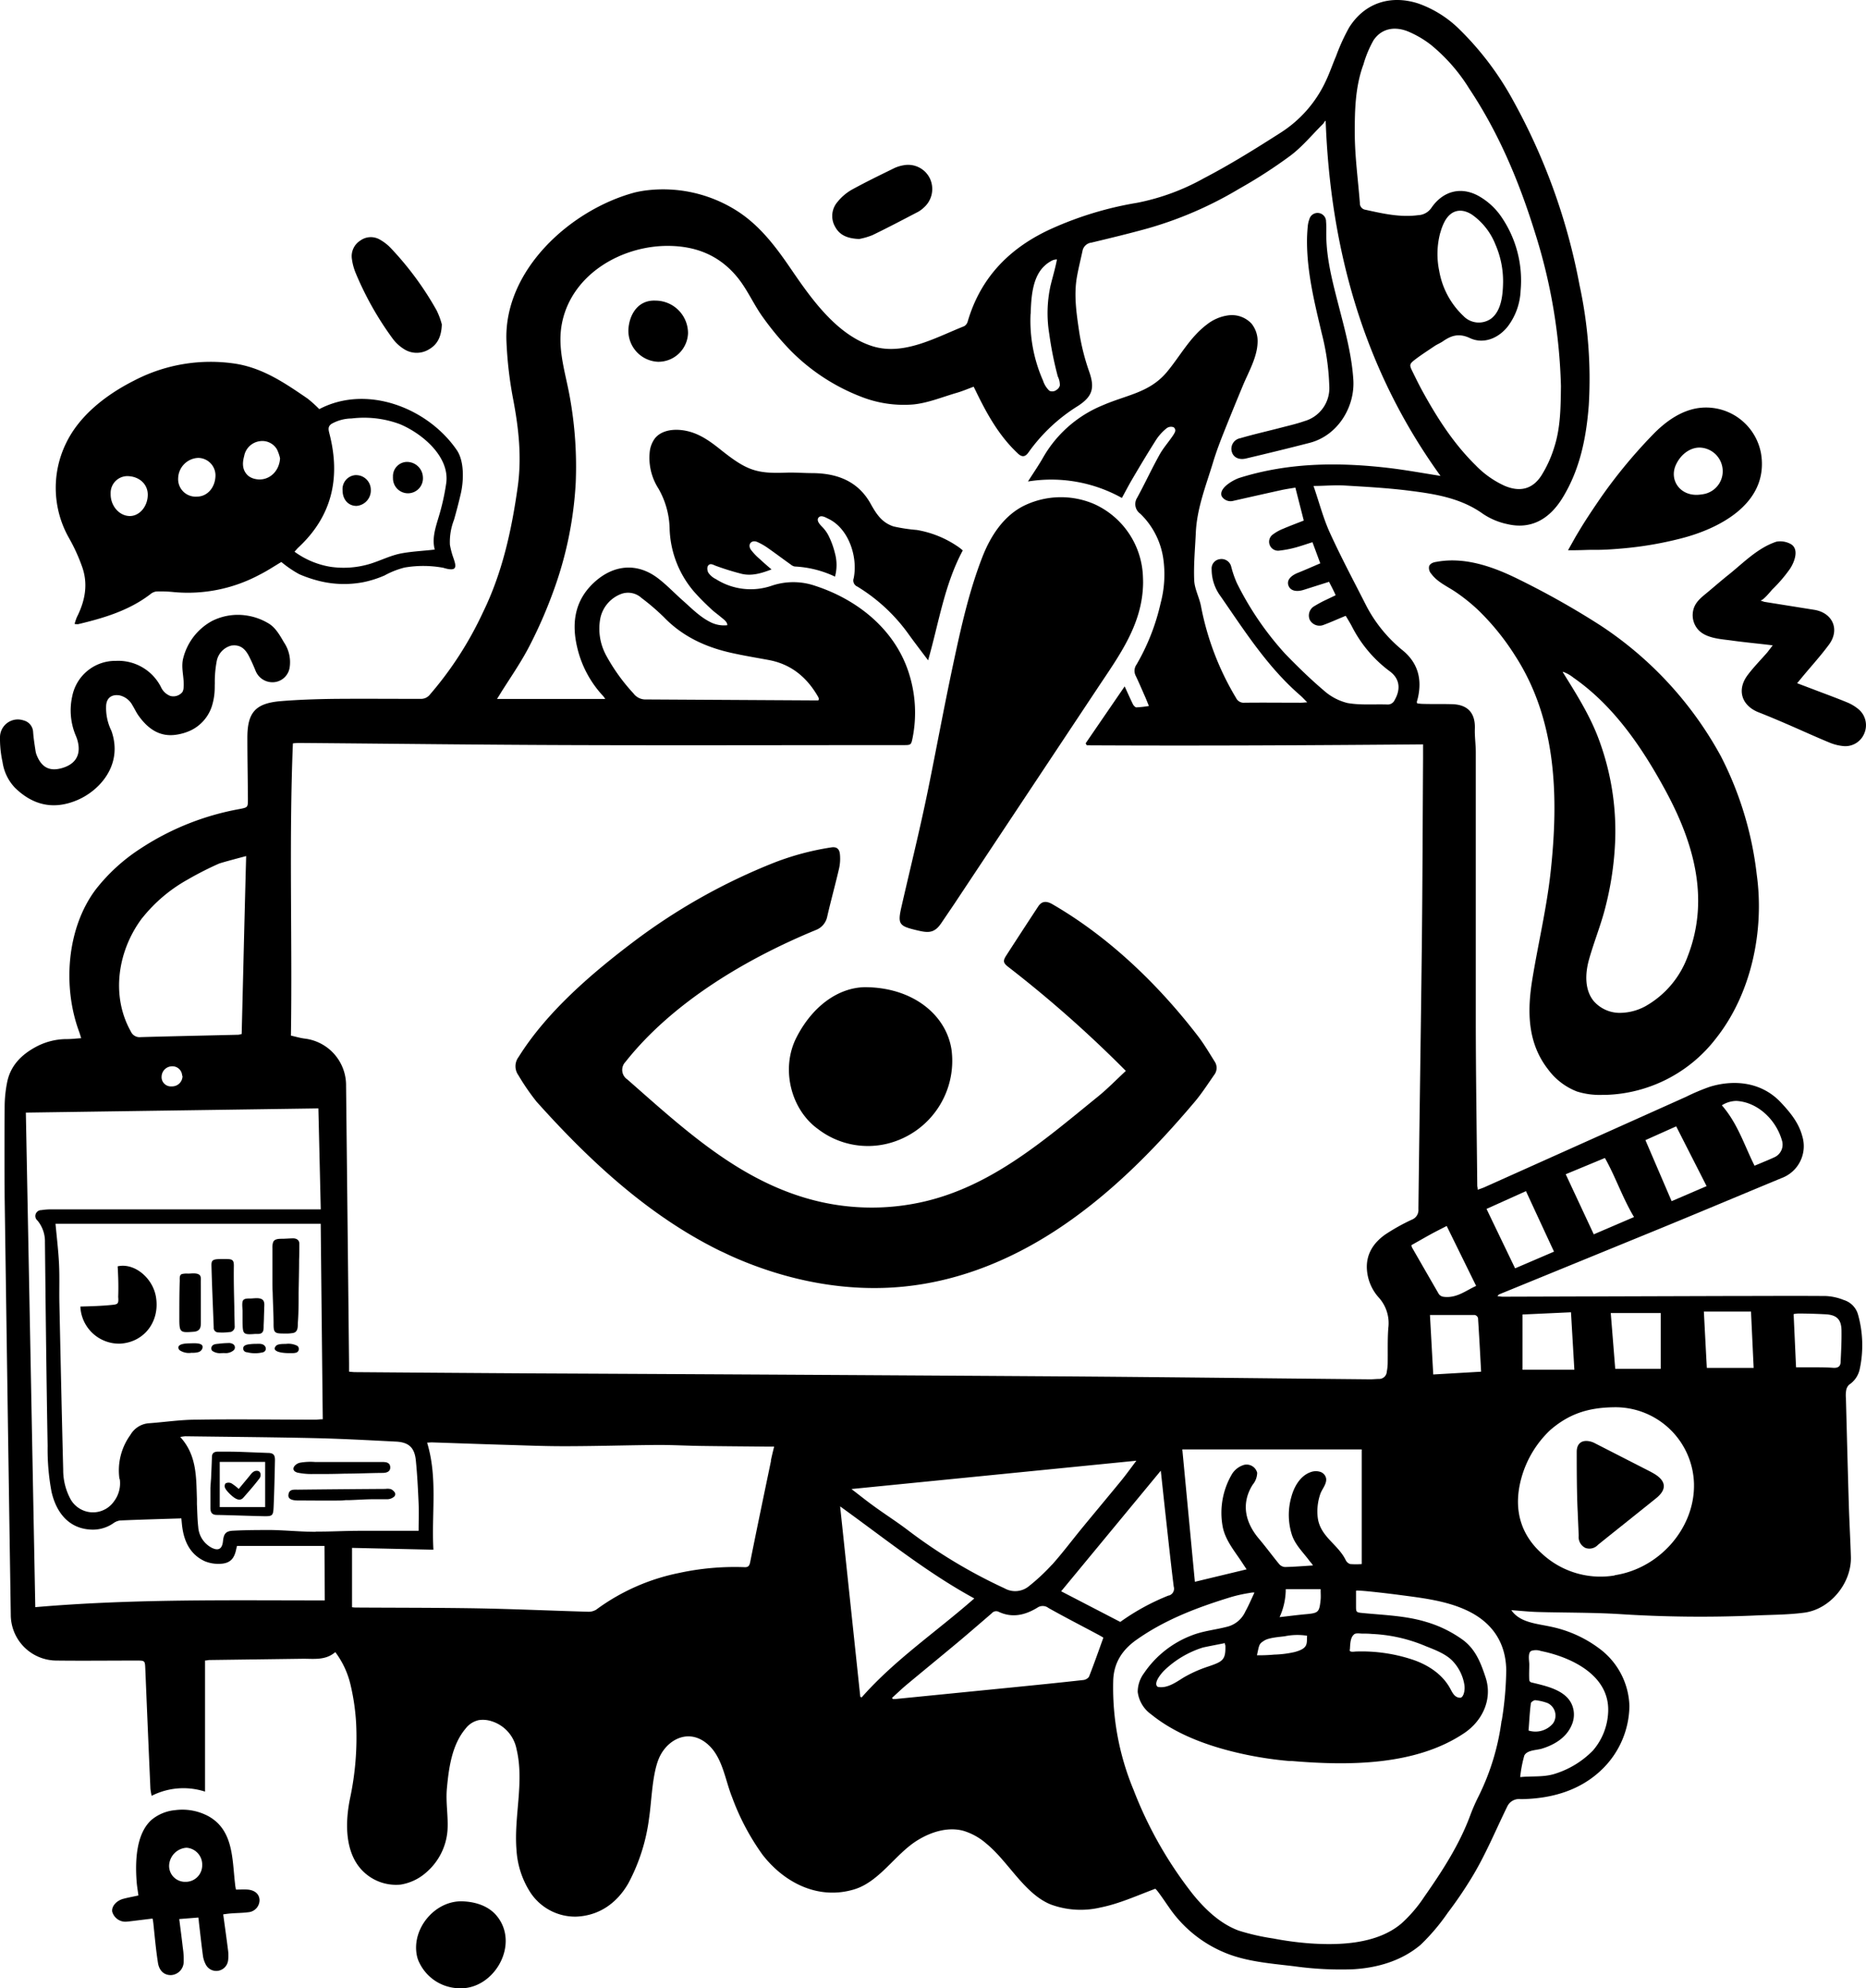
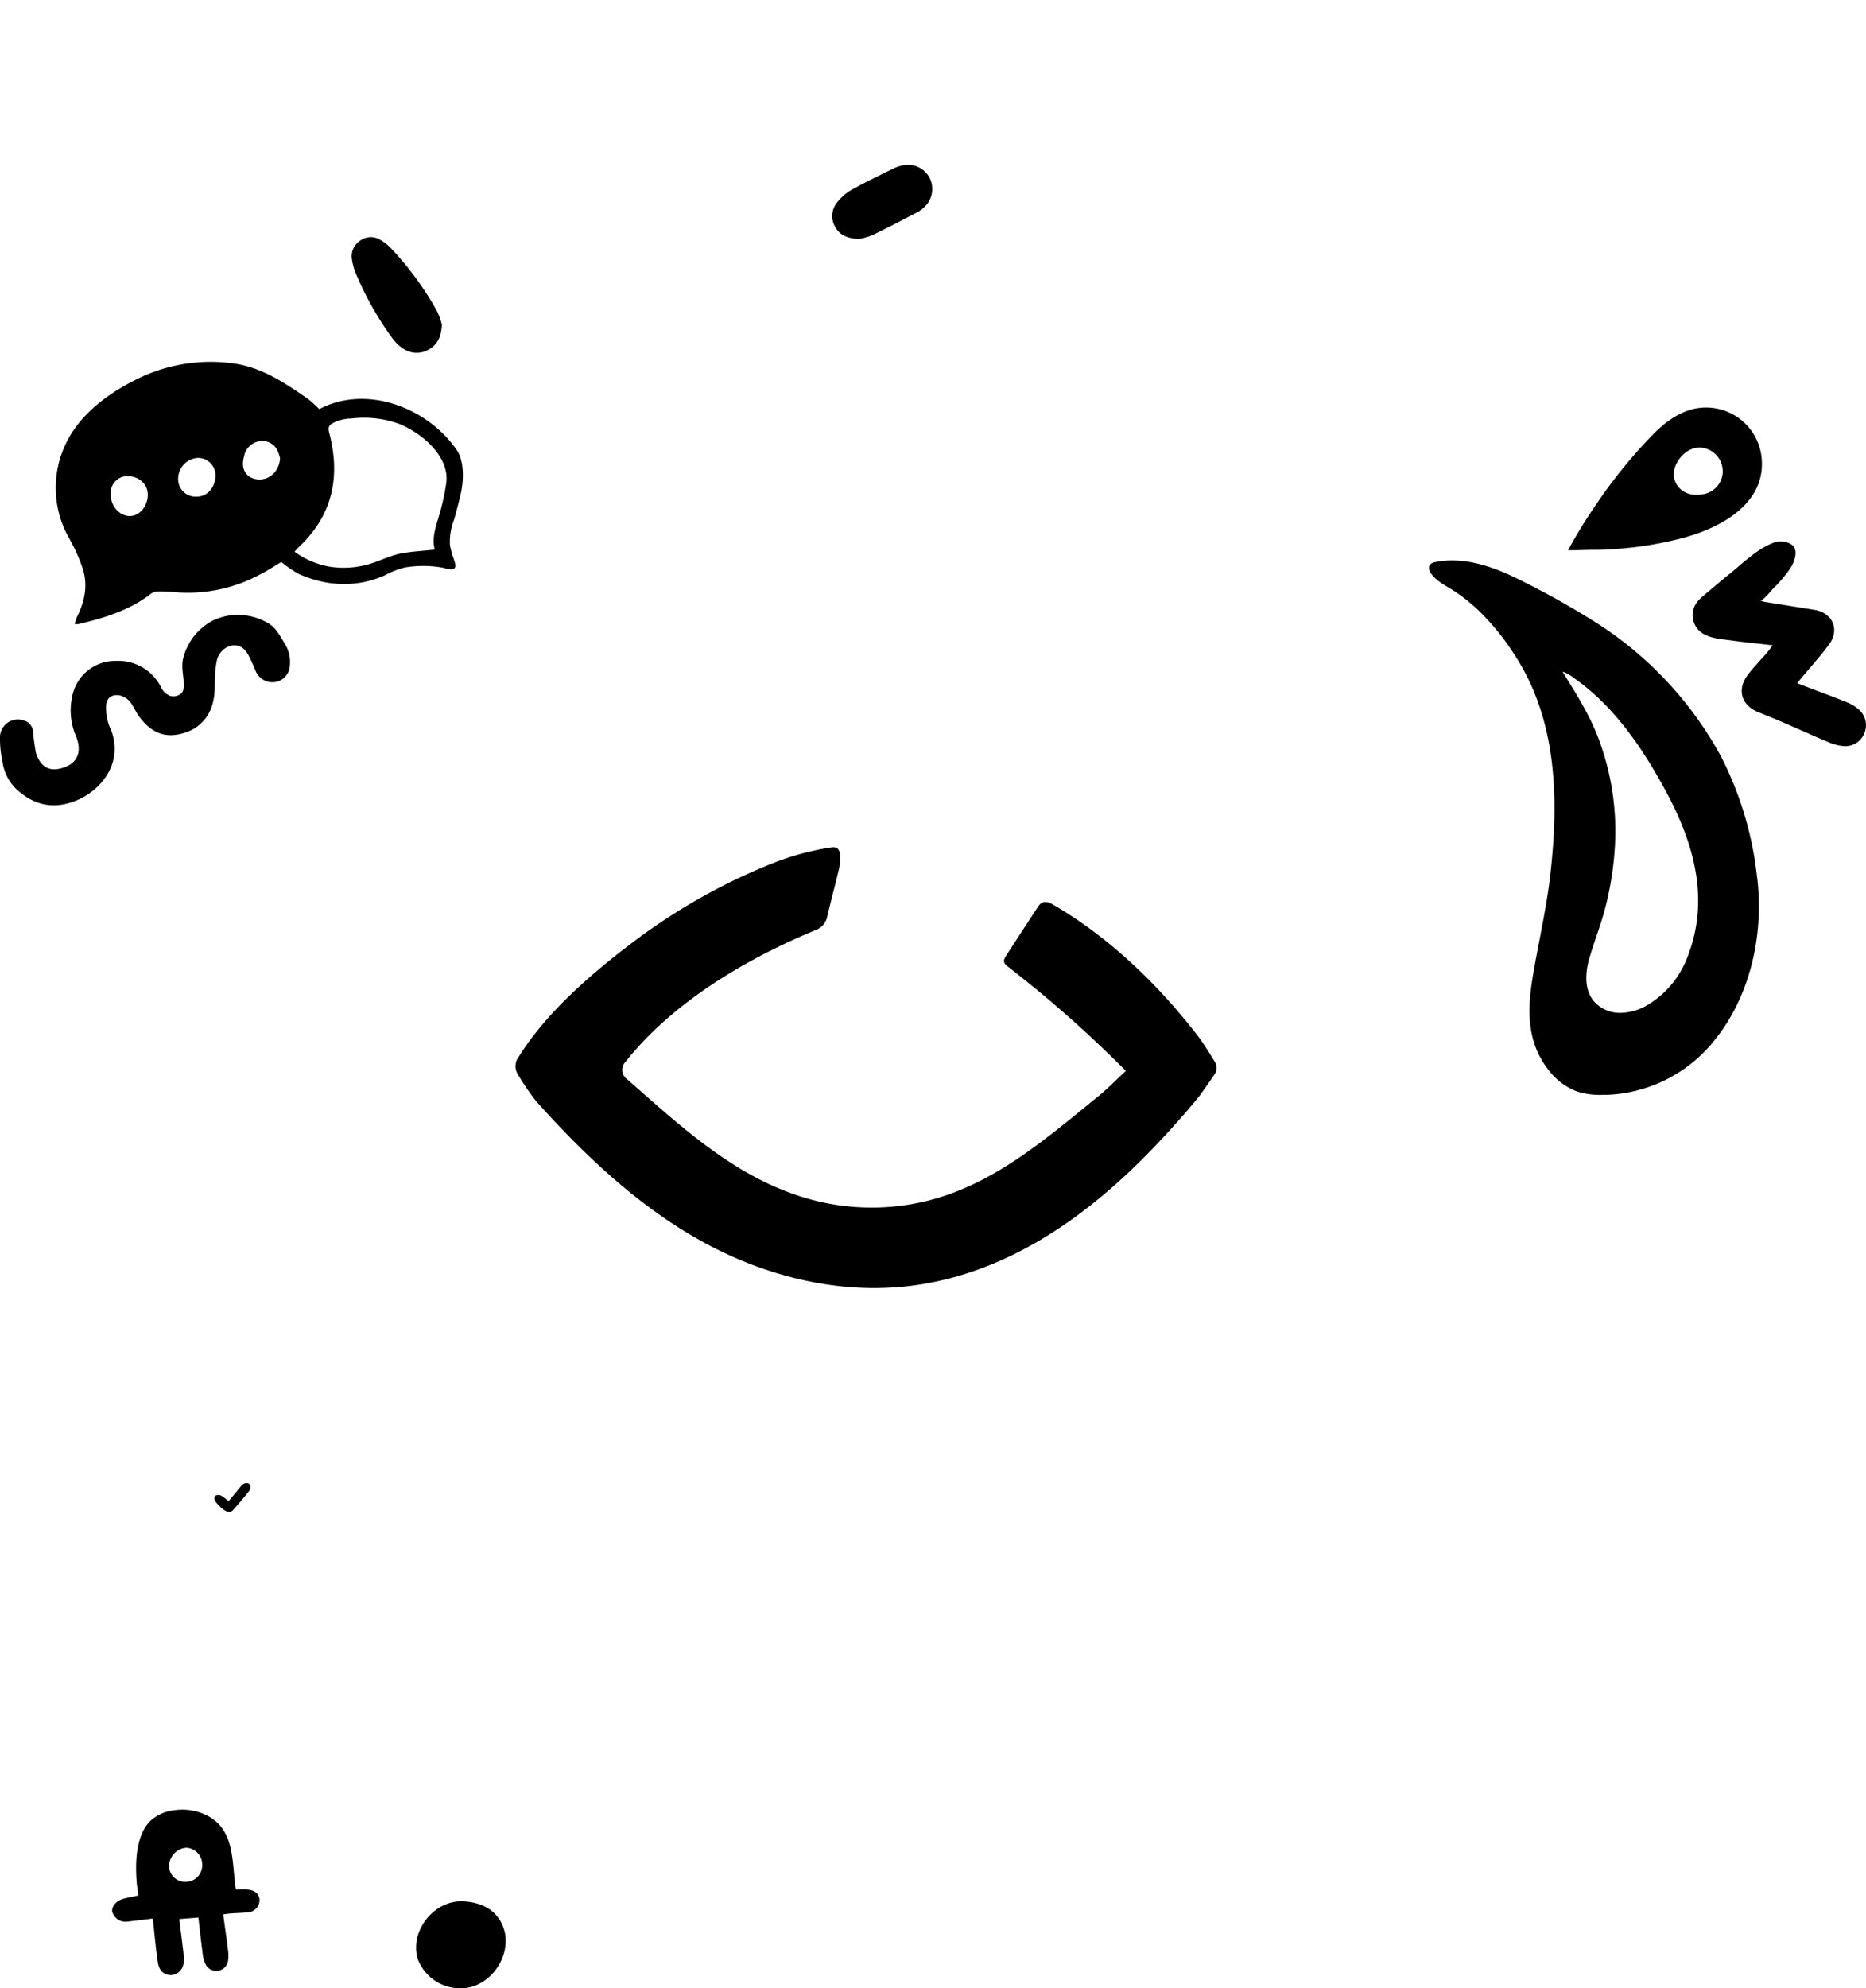
<svg xmlns="http://www.w3.org/2000/svg" data-name="Layer 1" viewBox="0 0 417.23 444.34">
-   <path d="M415.44 293.75a4.74 4.74 0 0 0-3.17-3.23 12.23 12.23 0 0 0-4-.89c-7.71-.06-15.43 0-23.15 0l-49.08.15c-.4 0-.81-.08-1.21-.12a1.06 1.06 0 0 1 .59-.49l33.61-13.74c9.8-4 19.56-8.12 29.35-12.17a7.6 7.6 0 0 0 4.62-9.29c-.8-3.07-2.73-5.38-4.8-7.59-4.3-4.59-10.42-5.17-15.84-3.53a46.23 46.23 0 0 0-5.39 2.27l-45.06 20.2c-.46.2-.94.35-1.5.56 0-.46-.1-.69-.1-.93-.12-12-.31-24-.33-36.05v-60.8c0-1.75-.27-3.51-.21-5.26.12-3.44-1.53-5.35-5-5.47-2.25-.07-4.5 0-6.74-.07a10 10 0 0 1-1.17-.12c0-.2-.08-.25-.07-.29.08-.33.18-.66.26-1 .92-4.11 0-7.67-3.28-10.44a31.71 31.71 0 0 1-8.16-9.86c-2.78-5.48-5.69-10.91-8.24-16.5-1.49-3.25-2.39-6.78-3.67-10.49 2.56 0 4.75-.24 6.93-.1 5 .3 10 .57 14.88 1.21 5.65.72 11.25 1.66 16.1 5.14a15.52 15.52 0 0 0 5.49 2.29c5.07 1.17 9.23-.93 12.27-5.87 3.89-6.33 5.31-13.39 5.87-20.65a99.09 99.09 0 0 0-2.07-26.94 137.19 137.19 0 0 0-14.72-41 67.51 67.51 0 0 0-12-16 24.87 24.87 0 0 0-9.33-5.9c-6.2-2-12-.13-15.45 5.35a44 44 0 0 0-2.91 6.36c-.8 1.87-1.45 3.81-2.33 5.65a27.28 27.28 0 0 1-10 11.46c-5.63 3.6-11.32 7.15-17.24 10.23a50.33 50.33 0 0 1-14.93 5.49 77.29 77.29 0 0 0-18.88 5.67c-9.34 4.16-16.05 10.78-19 20.84a1.73 1.73 0 0 1-.8 1.07c-6.31 2.5-13.45 6.61-20.39 4.5-8-2.45-13.72-10.54-18.23-17.14-3.58-5.25-7.35-10.3-12.93-13.6a30.77 30.77 0 0 0-19.12-4.16 23.52 23.52 0 0 0-3 .52c-14.32 3.84-29.31 17.34-28.67 33.24a88.11 88.11 0 0 0 1.52 13.06c1.23 6.48 1.92 12.88 1 19.48-1.37 9.73-3.44 19.21-7.8 28.1a78.84 78.84 0 0 1-11.8 18.28 2.53 2.53 0 0 1-2.11 1c-6.39 0-12.79-.05-19.19 0-4 .05-8 .18-12 .5-5.8.47-7.59 2.55-7.55 8.38 0 4.5.1 9 .12 13.48 0 1.88 0 1.89-1.82 2.25a59.53 59.53 0 0 0-22.34 8.94 40.69 40.69 0 0 0-9.83 9c-6.56 8.67-7.46 21.81-3.75 31.83.16.43.28.87.46 1.45-1.24.08-2.26.21-3.28.2a14.53 14.53 0 0 0-7 1.83c-3.15 1.72-5.56 4.18-6.28 7.85a28.52 28.52 0 0 0-.55 5.37q-.07 10.11 0 20.22.66 46.66 1.37 93.32a10.25 10.25 0 0 0 10.21 10.29c6 .07 11.91 0 17.87 0 1.93 0 1.92 0 2 1.85q.55 13.39 1.14 26.79a14.3 14.3 0 0 0 .28 1.59 15.66 15.66 0 0 1 11.93-.94v-29.3c.46 0 .74-.11 1-.11l21-.28c2.46 0 5 .37 7.13-1.49a19.57 19.57 0 0 1 3.43 7.4 49.25 49.25 0 0 1 1.23 8.54 65.29 65.29 0 0 1-1.37 16.79c-.87 4.28-1.13 9.41.87 13.42a10.51 10.51 0 0 0 10.45 5.81 11.34 11.34 0 0 0 5.8-2.79 13.73 13.73 0 0 0 4.67-9.21c.23-3.2-.43-6.35-.12-9.56.42-4.52 1.11-9.65 4.14-13.26a5.06 5.06 0 0 1 3-1.94 6.26 6.26 0 0 1 2.82.24 8.14 8.14 0 0 1 5.6 6.21c1.79 7.42-.63 15.11 0 22.61a19.64 19.64 0 0 0 3.2 9.61 12 12 0 0 0 10.12 5.25c5.15-.2 9.09-3 11.64-7.37a42 42 0 0 0 4.68-14.63c.57-3.8.68-9.55 2.12-13.17 1.78-4.47 7-7.27 11.37-3 3 2.94 3.56 7.74 5.08 11.5a53.48 53.48 0 0 0 6.78 12.81c4.91 6.34 12.53 10.19 20.54 7.76 5.69-1.73 9.24-8 14.19-11 3-1.84 6.71-3 10.14-2.1a13.9 13.9 0 0 1 5.24 2.92c4.88 4 8.45 11.14 14.3 13.54a19.32 19.32 0 0 0 11.11.71c4.27-.85 8.24-2.68 12.29-4.19.25-.09 2.68 3.58 3 4a28.16 28.16 0 0 0 12.84 10.38c4.79 1.93 10.17 2.32 15.25 2.93a75.4 75.4 0 0 0 13 .68c5.5-.29 11-1.86 15.28-5.49a46.3 46.3 0 0 0 6.08-7.18 91.35 91.35 0 0 0 5.16-7.55c3.21-5.2 5.46-10.75 8.14-16.21a2.91 2.91 0 0 1 3-1.6c6.83-.07 13.47-1.92 18.43-6.91a20.08 20.08 0 0 0 5.86-13.91 16.57 16.57 0 0 0-6.76-12.86 27.31 27.31 0 0 0-10.92-4.88c-3-.66-6.83-.88-8.72-3.67 2.14.15 4 .36 5.93.41 6 .17 12 .1 18 .45a281 281 0 0 0 30.16.35c3.8-.19 7.64-.15 11.4-.65 5.87-.78 10.62-6.66 10.43-12.52-.12-3.85-.34-7.71-.46-11.56-.24-8-.44-15.9-.65-23.86a6.85 6.85 0 0 1 .06-1.75 2.19 2.19 0 0 1 .69-1.28 5.54 5.54 0 0 0 2.33-3.43 25.31 25.31 0 0 0-.38-12.24zm-27.15-47.72c4.8.29 8.83 4.28 10.12 8.75a3.1 3.1 0 0 1-1.76 3.88c-1 .47-2 .87-3 1.29l-1.34.56c-2.29-4.55-3.73-9.39-7.31-13.5a6.18 6.18 0 0 1 3.29-.98zm-13.5 5.68l6.8 13.36-7.82 3.36-5.86-13.64zm-15.94 7.07c2.37 4.17 3.9 8.84 6.51 13.2l-9 3.86c-2.1-4.5-4.17-8.92-6.27-13.43zm-17.65 7.41c2.08 4.49 4.12 8.9 6.27 13.52l-8.7 3.73c-2.13-4.42-4.22-8.76-6.39-13.28zm-10.72 28.35c.26 3.93.47 7.86.69 12l-10.7.62c-.25-4.42-.48-8.67-.74-13.3h10a1 1 0 0 1 .75.68zm-7-20.56c2.19 4.47 4.34 8.83 6.58 13.39-2.26 1-4.39 2.84-7.34 2.42a1.54 1.54 0 0 1-1-.6c-2-3.45-4-6.93-6-10.41a1.63 1.63 0 0 1-.12-.53c1.47-.82 2.94-1.67 4.43-2.49 1.14-.62 2.32-1.2 3.43-1.78zm-18.67-259.4a24.78 24.78 0 0 1 2.32-5.61c1.8-2.64 4.72-3.14 7.7-1.94a22.53 22.53 0 0 1 5.13 3 39.33 39.33 0 0 1 8.55 9.77c6.61 9.92 11.16 20.78 14.68 32.11a123.58 123.58 0 0 1 5.83 34.38c-.06 4.7-.08 9.27-1.49 13.64a26.57 26.57 0 0 1-2.89 6.35c-2 3.08-4.82 3.72-8.2 2.29a21.17 21.17 0 0 1-6.53-4.63c-4.93-4.85-8.6-10.6-11.9-16.61-.78-1.42-1.48-2.87-2.19-4.31s-.73-1.66.6-2.68 2.87-2 4.34-3c.6-.4 1.3-.67 1.9-1.09 1.87-1.29 3.58-1.83 6-.7 3 1.41 6.33.11 8.46-2.58a14.23 14.23 0 0 0 2.88-8 25.12 25.12 0 0 0-4.49-16.78 15.12 15.12 0 0 0-4.45-4.13c-4.06-2.51-8.31-1.54-11 2.38a3.77 3.77 0 0 1-3 1.65c-4 .53-7.87-.36-11.73-1.21a1.45 1.45 0 0 1-1.27-1.51c-.4-5.21-1.13-10.42-1.14-15.63s.12-10.26 1.87-15.16zm17.25 37.41a11.81 11.81 0 0 1 1-2.57c1.39-2.49 3.65-3 6.06-1.46a14.83 14.83 0 0 1 5.26 6.7 20.51 20.51 0 0 1 1.7 8.53c-.05 2.65-.36 6.23-2.65 8a4.77 4.77 0 0 1-6.25-.61 18.07 18.07 0 0 1-5.37-10 18.48 18.48 0 0 1 .23-8.59zm-91.61 18.16c.12-3.53.33-8.14 3.07-10.71a6.88 6.88 0 0 1 1.45-1.07 2.53 2.53 0 0 1 1.36-.39c-.37 2-.95 3.87-1.42 5.79a28.67 28.67 0 0 0-.29 10.92 77.71 77.71 0 0 0 1.9 9.44 4.35 4.35 0 0 1 .46 2 1.63 1.63 0 0 1-.74 1 1.56 1.56 0 0 1-1.35.29 1.08 1.08 0 0 1-.29-.13 5.34 5.34 0 0 1-1.38-2.23 33.08 33.08 0 0 1-2.79-14.91zm-198.64 135a34.19 34.19 0 0 1 10.1-8.56 73.1 73.1 0 0 1 7-3.57c.49-.23 6.13-1.71 6.13-1.71-.37 13.59-.66 26.28-1 39.76a4.08 4.08 0 0 1-.77.17c-7.28.18-14.55.32-21.82.53a2.13 2.13 0 0 1-2.19-1.25c-4.55-8.07-2.9-18.2 2.57-25.42zm9 35.29a2.32 2.32 0 0 1-2.3 2.34h-.13a2.09 2.09 0 0 1-2.25-1.91 1.48 1.48 0 0 1 0-.21 2.37 2.37 0 0 1 2.37-2.37 2.18 2.18 0 0 1 2.23 2.1zm31.81 117.21c-21.42 0-42.94-.37-64.73 1.51q-1.05-55.5-2.11-110.52l65.41-.94c.18 7.55.35 14.95.53 22.57h-60a13.61 13.61 0 0 0-2.47.16 1.33 1.33 0 0 0-1.35 1.33 1.32 1.32 0 0 0 .48 1 7.31 7.31 0 0 1 1.67 4.85c.16 15.19.33 30.37.6 45.56a51.14 51.14 0 0 0 .86 10.15c1.07 4.76 3.91 8.24 8.74 8.5a8.06 8.06 0 0 0 5-1.35 3.51 3.51 0 0 1 1.57-.68c4.52-.2 9.05-.32 13.73-.47.09.88.13 1.45.21 2 .46 3.33 1.87 6.11 5 7.56a8 8 0 0 0 3.81.57c2-.18 2.84-1.26 3.24-3.22.06-.29.14-.57.18-.75h19.56zm-45.84-27.11a6.68 6.68 0 0 1-1.31 5 5.72 5.72 0 0 1-8 1.37 5.64 5.64 0 0 1-1.76-2 13.63 13.63 0 0 1-1.58-6.47c-.32-12.39-.58-24.78-.85-37.17-.06-2.93.06-5.87-.08-8.79s-.51-6-.79-9h59.3c.15 14.73.3 29.16.46 43.69-.68 0-1.2.09-1.72.09-8.84 0-17.67-.14-26.51 0-3.59 0-7.18.56-10.78.81a5.22 5.22 0 0 0-4 2.59 13.51 13.51 0 0 0-2.45 9.83zm43.84 11.78c-3.31 0-6.62-.34-9.93-.4-2.83 0-5.65 0-8.48.15-1.68.06-2.18.63-2.35 2.34s-1 2.28-2.61 1.43a5.68 5.68 0 0 1-2.93-4.63c-.19-1.69-.21-3.4-.29-5.11v-1.17c-.17-4.82 0-9.73-3.73-13.8a8.93 8.93 0 0 1 1.14-.16c9.71.13 19.42.2 29.13.42 6 .14 12 .47 17.94.77 2.88.14 4.18 1.32 4.47 4.21.32 3.2.48 6.41.62 9.63.09 2.07 0 4.15 0 6.1H80.39c-3.28 0-6.54.2-9.81.17zm101.76-15.79c-1.56 7.5-3.13 15-4.63 22.5-.18.89-.41 1.26-1.39 1.19a58.69 58.69 0 0 0-14.54 1.3 46.75 46.75 0 0 0-18.53 8.21 3.3 3.3 0 0 1-1.89.45c-8.1-.23-16.2-.6-24.3-.75-9.22-.16-18.45-.13-27.67-.19a5.85 5.85 0 0 1-.72-.07v-13.26l18.2.41c-.46-8.13 1-16-1.41-23.93.37 0 .77-.06 1.17-.05 5.42.18 10.84.38 16.25.54 4.44.13 8.88.32 13.31.31 7 0 14-.23 21.07-.28 3.12 0 6.24.17 9.35.22 4.89.07 9.77.1 14.65.15h1.8c-.3 1.16-.53 2.13-.73 3.11zm-54.47-19.62q-19.28-.12-38.53-.27c-.38 0-.76-.06-1.33-.1v-1.78q-.33-31.05-.67-62.12a10.5 10.5 0 0 0-9.33-10.55c-1-.14-1.9-.41-3-.66.33-21.77-.45-43.52.44-65.3.41-.05.83-.09 1.24-.1 20.56.16 41.11.42 61.67.48 24.52.08 49 0 73.55 0 1.81 0 1.78 0 2.15-1.86a28.9 28.9 0 0 0-.7-13.64c-2.93-10-11.36-16.88-21-20.05a15.1 15.1 0 0 0-9.78-.09 14.47 14.47 0 0 1-12.54-1.45 4.37 4.37 0 0 1-1.72-1.47c-.23-.48-.36-1.35.14-1.72s1.09.06 1.54.21a58.88 58.88 0 0 0 5.84 1.81c2.2.5 4.32-.11 6.63-1-1-.84-1.8-1.54-2.6-2.29a13.19 13.19 0 0 1-2-2.09c-.82-1.18.09-2.29 1.37-1.77a13.81 13.81 0 0 1 2.53 1.45c1.68 1.18 3.31 2.41 5 3.61a2 2 0 0 0 .89.44 23.62 23.62 0 0 1 9 2.26 9.93 9.93 0 0 0 0-5.19 18.82 18.82 0 0 0-1.49-4.06 7.92 7.92 0 0 0-1.3-1.79c-.48-.49-1.56-1.54-.8-2.24.57-.52 1.54.08 2.1.35 4.59 2.18 6.64 8.59 5.67 13.3a1.47 1.47 0 0 0 .83 1.86 39.08 39.08 0 0 1 11.58 10.82c1.31 1.81 2.67 3.58 4.23 5.65 2.42-8.44 3.64-16.89 7.75-24.55a9.71 9.71 0 0 0-1.3-1 23 23 0 0 0-9-3.58 37.36 37.36 0 0 1-5.16-.78c-2.54-.83-3.76-2.6-5.1-5-2.8-5.09-7.46-6.87-13-6.92-2 0-4-.18-6-.1-6.59.25-8.8-.55-14.41-5-2.71-2.17-5.38-4.14-9-4.52-2.13-.23-4.52.18-5.86 1.85a6.18 6.18 0 0 0-1.14 2.82 12.72 12.72 0 0 0 1.93 8.41 18.82 18.82 0 0 1 2.49 8.78 22.64 22.64 0 0 0 5.55 14.35c1.19 1.35 2.48 2.6 3.79 3.83.63.59 1.35 1.09 2 1.64s1.6 1.15 1.56 1.93a6.65 6.65 0 0 1-3.87-.74c-2.4-1.21-4.34-3.26-6.33-5-1.74-1.56-3.37-3.27-5.22-4.69-4.72-3.65-10.07-3.13-14.43.94s-5 9.2-3.66 14.66a23.81 23.81 0 0 0 5.8 10.71 6.42 6.42 0 0 1 .42.6h-24.2c.37-.59.64-1 .9-1.45 2.22-3.53 4.54-6.83 6.44-10.55a102.7 102.7 0 0 0 5.1-11.63 83.53 83.53 0 0 0 5.16-24.69 87.25 87.25 0 0 0-1.25-18.75c-1-5.88-3.08-11.39-1.72-17.4 2.4-10.57 13.23-16.76 23.48-16.78 6.32 0 11.58 2.08 15.62 7 2.31 2.83 3.71 6.23 5.84 9.11a63.9 63.9 0 0 0 6.12 7.33 44.86 44.86 0 0 0 15.83 10.31 26 26 0 0 0 11.5 1.69c3.29-.31 6.5-1.65 9.73-2.59 1.26-.36 2.47-.88 3.83-1.38.21.43.4.8.58 1.18 2.43 5 5.1 9.77 9.18 13.63 1 1 1.75.94 2.51-.15a38.29 38.29 0 0 1 11-10.33c3.33-2.15 3.85-4.05 2.54-7.75a49.48 49.48 0 0 1-2.27-9.2c-.59-4-1.16-8-.44-12 .34-1.91.82-3.8 1.23-5.71a2.29 2.29 0 0 1 2-1.87c4.17-1 8.34-2 12.49-3.15a85.11 85.11 0 0 0 20.5-8.86 110.68 110.68 0 0 0 11.43-7.37c2.69-2 4.91-4.72 7.33-7.12.23-.23.35-.57.62-.76 1.07 29.09 8.69 55.88 25.68 79.39-3.81-.59-7.87-1.35-12-1.82-11.1-1.26-22.13-1.13-32.91 2.25-1.31.41-4.79 2.3-4 4.14a2.33 2.33 0 0 0 2.61 1q5.42-1.23 10.85-2.43c1-.21 2-.35 3-.52.64 2.52 1.25 4.9 1.88 7.36-1.57.62-3.12 1.19-4.63 1.84a10 10 0 0 0-2.28 1.27 2 2 0 0 0 1.5 3.6 23.7 23.7 0 0 0 3.44-.65c1.27-.34 2.51-.78 3.91-1.22.57 1.53 1.14 3.06 1.75 4.72-1.71.73-3.35 1.46-5 2.12s-2.52 1.66-2.13 2.81 1.68 1.54 3.41 1l5.68-1.8c.51 1 1 1.92 1.48 3l-2.09 1a25.55 25.55 0 0 0-2.58 1.38 2.42 2.42 0 0 0-1.11 3.14 2.47 2.47 0 0 0 3.16 1.08c1.6-.59 3.15-1.31 4.87-2 .46.77.94 1.55 1.37 2.35a28.62 28.62 0 0 0 8.41 10c2.29 1.64 2.58 4 1.16 6.47a1.68 1.68 0 0 1-1.63 1c-3-.1-6 .18-8.91-.33a12.35 12.35 0 0 1-5.33-2.83c-3-2.54-5.84-5.32-8.59-8.15a68.89 68.89 0 0 1-10.81-15.81 22.79 22.79 0 0 1-1.28-3.7 2.23 2.23 0 0 0-2.55-1.66 2.1 2.1 0 0 0-1.82 2.29 10.06 10.06 0 0 0 2 6c5.39 7.78 10.49 15.8 17.74 22.09.5.43.94.92 1.63 1.61-.77.05-1.19.1-1.6.09-4.15 0-8.31-.05-12.46 0a1.89 1.89 0 0 1-1.85-1.06 62.48 62.48 0 0 1-7.85-20.55c-.38-1.94-1.43-3.82-1.51-5.75-.15-3.54.2-7.1.36-10.66.25-5.44 2.26-10.46 3.82-15.59.74-2.47 1.67-4.89 2.63-7.29q2-5 4.06-9.94c1.24-3 3.21-6.34 3.3-9.66a6.23 6.23 0 0 0-1.35-4.21 6 6 0 0 0-5-1.88 9.8 9.8 0 0 0-5 2.08c-3.81 2.86-6 7.12-9 10.69-3.9 4.58-8.89 5-14.32 7.37a27.2 27.2 0 0 0-13.22 11.54c-1 1.77-2.17 3.46-3.45 5.47a32.46 32.46 0 0 1 21 3.68c.81-1.47 1.54-2.89 2.35-4.26 1.76-3 3.53-5.95 5.39-8.87a11.1 11.1 0 0 1 2.28-2.46 1.64 1.64 0 0 1 1.57-.2c.68.62.2 1.2 0 1.58-1 1.56-2.29 2.95-3.18 4.56-1.75 3.15-3.27 6.43-5 9.61a2.62 2.62 0 0 0 .7 3.56 17.41 17.41 0 0 1 5.14 10 25 25 0 0 1-.59 10 48.29 48.29 0 0 1-5.38 13.7 2.42 2.42 0 0 0-.22 2.46c.78 1.62 1.48 3.28 2.21 4.93.24.56.46 1.12.77 1.88a23.57 23.57 0 0 1-2.79.31c-.26 0-.63-.39-.78-.69-.62-1.27-1.19-2.56-1.85-4l-8.73 12.73.26.44c25 .13 49.91 0 75.19-.21v3.19c-.09 14.07-.12 28.13-.28 42.2-.22 19.48-.54 39-.76 58.45a2.3 2.3 0 0 1-1.44 2.36 44.59 44.59 0 0 0-6 3.35c-2.63 1.87-4.31 4.42-4.07 7.83a10.39 10.39 0 0 0 2.64 6.23 8.54 8.54 0 0 1 2.14 6.83c-.2 2.67-.09 5.37-.14 8a11.31 11.31 0 0 1-.2 1.74 1.72 1.72 0 0 1-1.75 1.63c-.68 0-1.36.09-2 .08-23.54-.22-47.08-.51-70.62-.67q-58.91-.38-117.8-.66zm17.45-160.78a12.43 12.43 0 0 1-1.1-8.11 7.45 7.45 0 0 1 4.51-5.24 4.45 4.45 0 0 1 4.67.85 49.83 49.83 0 0 1 5 4.29c4.2 4.35 9.41 6.73 15.18 8 2.76.62 5.56 1.07 8.34 1.59 5 .95 8.51 3.9 11 8.27a1.51 1.51 0 0 1 .13.41 1 1 0 0 1-.11.33h-1.47l-37-.21a3.33 3.33 0 0 1-2.86-1.34 42 42 0 0 1-6.3-8.84zm166.55 203.4a1.67 1.67 0 0 1-1-.86c-1.75-3.6-5.67-5.22-6.26-9.45a11.94 11.94 0 0 1 .56-5.34c.38-1.11 1.5-2.28 1.3-3.51a1.92 1.92 0 0 0-1.29-1.44 3.25 3.25 0 0 0-2 0c-2.36.73-3.81 3.14-4.46 5.52a14.63 14.63 0 0 0 .15 8.69c.82 2.3 2.65 3.95 4 5.84a3.94 3.94 0 0 1 .66.86c-2.16.14-4.32.31-6.27.35a1.89 1.89 0 0 1-1.27-.64c-1.52-1.84-2.93-3.78-4.47-5.6-3.14-3.68-4.13-7.93-1.46-12.17a4.25 4.25 0 0 0 1-2.66 2.44 2.44 0 0 0-2.92-1.76 4.75 4.75 0 0 0-2.88 2.35 17 17 0 0 0-1.91 11.47c.6 3.13 2.82 5.64 4.49 8.24.29.44.58.87.85 1.29l-11.56 2.78c-.94-9.85-1.86-19.63-2.81-29.59h40.12v25.63a18.37 18.37 0 0 1-2.57 0zm.83 15.72c.45-.36 1.29-.19 1.82-.18.71 0 1.41 0 2.12.07a34.74 34.74 0 0 1 12.17 2.76c2 .79 4.35 1.68 5.86 3.2a10 10 0 0 1 2.7 5.3c.26 1.42-.23 3-.91 3-1.17 0-1.68-1-2.16-1.9-1.76-3.36-5.09-5.49-8.6-6.65a36.19 36.19 0 0 0-12.48-1.78c-.35 0-1.16.18-1.42-.12-.1-.15 0-.31 0-.5.07-1 .07-2.56.94-3.2zm-10.83-4.51c-1.92.18-3.84.43-5.8.65a15.14 15.14 0 0 0 1.38-6.25h7.8c0 1 .06 1.64 0 2.3-.29 2.88-.46 3.04-3.38 3.3zm.35 4.8c-.12 1.74.38 2.8-2.79 3.65a23.12 23.12 0 0 1-4.54.57 35.85 35.85 0 0 1-3.88.15c.53-2.43.44-2.53 1.65-3.29 1-.64 3.4-.81 4.53-.95a14 14 0 0 1 5-.13zm-32.71-36.88c.31 2.86.62 5.8.94 8.73.64 5.73 1.24 11.46 1.95 17.17a1.59 1.59 0 0 1-1.07 2h-.09a50.48 50.48 0 0 0-10.79 5.9l-13.22-6.85zm-24.33 21a44.62 44.62 0 0 1-5.23 4.87 4.82 4.82 0 0 1-5.36.43 116.1 116.1 0 0 1-21.88-13.19c-2.42-1.82-5-3.46-7.42-5.23-1.65-1.19-3.24-2.47-4.95-3.78l63.71-6.33c-1.23 1.63-2.28 3.09-3.41 4.48-2.94 3.59-5.92 7.14-8.86 10.72-2.2 2.69-4.29 5.47-6.59 8.05zm-42.55 29.66l-.31-.11-4.51-42.57c10 7.18 19.3 14.74 30 20.57-8.51 7.48-17.79 13.71-25.18 22.11zm50.83-4.61a1.85 1.85 0 0 1-1.35.74c-5.19.58-10.39 1.1-15.59 1.62l-26.37 2.62h-.57l-.16-.26c1-.91 2-1.86 3-2.72 4.09-3.41 8.21-6.77 12.29-10.18 2.36-2 4.68-4 7-6a1.28 1.28 0 0 1 1.56-.33c3.05 1.43 5.92.73 8.63-.92a2.1 2.1 0 0 1 2.49.06c3.69 2.08 7.46 4 11.19 6 .43.23.84.48 1.09.63-1.08 3-2.09 5.89-3.21 8.72zm92.24 9.84a53.4 53.4 0 0 1-5.2 17 41.75 41.75 0 0 0-1.75 4c-2.45 6.66-6.28 12.55-10.31 18.31a31 31 0 0 1-5.14 6c-5.46 4.62-13.86 4.91-20.66 4.42a71.51 71.51 0 0 1-8-1.08 49.74 49.74 0 0 1-7.71-1.76c-4.14-1.52-7.53-4.77-10.26-8.14a90 90 0 0 1-13.26-23.33 59.46 59.46 0 0 1-4.54-24.42c.13-3.94 2-6.86 5.25-9.13 6.43-4.53 13.67-7.24 21.1-9.52a32.09 32.09 0 0 1 4-.89c.34-.07 1.11-.2 1.22-.09-.59 1.25-1.34 3-2 4.16a6.1 6.1 0 0 1-4.32 3.51c-2.55.65-5.1.88-7.59 1.84a22.62 22.62 0 0 0-10.81 8.53 7 7 0 0 0-1.37 4.15 7.25 7.25 0 0 0 3 5c6 4.87 14 7.52 21.5 9.07a82 82 0 0 0 9.37 1.36h.59c12.59 1.06 27.77 1.09 38.67-6.32 4-2.75 6.23-7.55 4.66-12.34-1.08-3.28-2.24-6.25-5-8.34a26.82 26.82 0 0 0-8.29-4.08c-4.56-1.4-9.56-1.53-14.3-2-1.38-.13-1.39-.21-1.39-1.62v-3.34c0-.29 8.86.81 9.49.9 5.11.68 10.52 1.26 15.24 3.46 5.62 2.62 8.75 7.1 8.86 13.32a75.09 75.09 0 0 1-1 11.3zm-65.57-12.13a28.48 28.48 0 0 0-5.5 2.45c-1.62 1-3.61 2.46-5.63 2.13a.52.52 0 0 1-.31-.14c-.82-.93 1.11-3.11 1.71-3.67a21.82 21.82 0 0 1 8.49-5c.47-.13 5-1 4.94-1s.12.54.12.56c.09 3.21-.59 3.57-3.82 4.67zm70.66 19.9c.63-1.25 2.75-1.18 3.93-1.54 2.88-.88 5.67-2.56 6.8-5.61a5.77 5.77 0 0 0 .32-2.7c-.58-4.57-5.75-5.59-9.46-6.49a.62.62 0 0 1-.48-.56c-.07-1.16 0-2.32 0-3.48 0-.78-.38-2.53.42-3a3.31 3.31 0 0 1 2.13 0l.69.15c6.62 1.48 14.74 5.5 14.4 13.46a14.06 14.06 0 0 1-3.39 8.63 20.34 20.34 0 0 1-8.28 5.14c-2.63.91-5.33.53-8 .82a27.33 27.33 0 0 1 .92-4.82zm.94-5.54c.15-1.67.28-4.45.53-6.12 0-.29.67-.72 1-.71a11.25 11.25 0 0 1 2.75.65 3.09 3.09 0 0 1 1.45 4.11 3.35 3.35 0 0 1-.27.45 5.13 5.13 0 0 1-5.46 1.57zm29.56-93.35v12.46h-10.17l-1-12.46zm-30.91.33l10.85-.5c.25 4.33.5 8.49.75 12.84h-11.6zm20.63 58.31a19.22 19.22 0 0 1-16.14-4.75c-5.18-4.56-6.54-10.45-4.74-17a23.23 23.23 0 0 1 6.47-10.75c4.17-3.6 8.45-5 14.13-5.08a17.57 17.57 0 0 1 18 17.13v.55c-.08 9.59-7.86 18.36-17.72 19.85zm20.59-46.38c-.22-4.14-.44-8.26-.66-12.58h10.54c.19 4.13.39 8.29.59 12.58zm29.92-1.4c0 1-.51 1.47-1.7 1.38-2.23-.16-4.47-.09-6.72-.11h-1.55c-.19-4.11-.36-7.94-.54-11.89a6.67 6.67 0 0 1 1-.13c2 0 4.09.06 6.13.17 2.48.13 3.53 1.13 3.57 3.58s-.08 4.62-.19 6.95z" />
  <path d="M358.96 244.68h-.8a16.91 16.91 0 0 1-5.56-.76 14.52 14.52 0 0 1-6.5-5c-4.57-5.89-4.64-12.9-3.49-20 1.31-8.05 3.23-16 4.11-24.12 1.8-16.55 1.39-33.83-7.92-48.23a55 55 0 0 0-8.21-10.16 40.25 40.25 0 0 0-5.21-4.18c-1.88-1.25-4-2.16-5.35-4a1.94 1.94 0 0 1-.49-1.67c.21-.65 1-.92 1.65-1 6.45-1.2 12.93 1.18 18.57 4a183.91 183.91 0 0 1 18.05 10.18 81.75 81.75 0 0 1 27 29.31 77 77 0 0 1 8 26.47c1.71 12.42-1.19 26.49-9.06 36.45a32.28 32.28 0 0 1-24.79 12.71zm-9.39-94.52h-.17c2.87 4.62 5.73 9.1 7.75 14.18a58.75 58.75 0 0 1 4 23.46 70.63 70.63 0 0 1-2.09 14.54c-1 4.13-2.62 8-3.77 12.11-.88 3.15-1 6.85 1.13 9.35a7.75 7.75 0 0 0 5.57 2.55 12.1 12.1 0 0 0 6-1.53 21.12 21.12 0 0 0 9.42-11.23c5.1-13.23 1-26.18-5.6-38-5.1-9.22-11.32-18.12-20-24.15a8 8 0 0 0-2.24-1.28zM62.91 125.59c-1.58.93-3.17 2-4.86 2.84a34 34 0 0 1-19.14 3.89 28.78 28.78 0 0 0-3.94-.14 2.63 2.63 0 0 0-1.4.65c-4.79 3.64-10.39 5.3-16.11 6.66a3.42 3.42 0 0 1-.78-.06 12.91 12.91 0 0 1 .51-1.52c1.86-3.67 2.58-7.47 1.11-11.42a39.84 39.84 0 0 0-2.86-6.23 22.72 22.72 0 0 1-.69-21.17c3-6.29 9.06-10.91 15.16-14a37 37 0 0 1 23-3.77c6.09 1.05 10.86 4.33 15.86 7.75a27.91 27.91 0 0 1 2.62 2.36c10.69-5.61 24.31-.24 30.75 9.16 1.73 2.52 1.54 7 .87 9.82q-.68 2.91-1.5 5.77a13.58 13.58 0 0 0-.91 5.57 18.19 18.19 0 0 0 .83 3.08c.16.53.66 1.75.15 2.2s-2 0-2.48-.15a24.77 24.77 0 0 0-8.63-.05 19.08 19.08 0 0 0-4.49 1.77 23.42 23.42 0 0 1-4.77 1.51 22.9 22.9 0 0 1-9.68-.24 28.82 28.82 0 0 1-4.62-1.55 24.78 24.78 0 0 1-4-2.73zm34.3-2.77c-.66-2.44.14-4.83.87-7.27a51.33 51.33 0 0 0 1.69-7.54c.86-6-5.49-11.22-10.43-13.25a23 23 0 0 0-10.74-1.24 9.34 9.34 0 0 0-4.47 1.2c-.93.65-.67 1.38-.42 2.39 2.45 9.72.52 18.25-7 25.25-.26.24-.49.53-.86.93a18.81 18.81 0 0 0 8 3.37 20.32 20.32 0 0 0 9-.69c2.31-.72 4.49-1.85 6.87-2.3s5-.56 7.46-.85zm-68.17-7.5c2.17 0 4-2.17 4-4.77 0-2.42-2-4.17-4.67-4.15a3.76 3.76 0 0 0-3.63 3.87v.13c-.03 2.67 1.95 4.92 4.3 4.92zm10.8-8.52a3.9 3.9 0 0 0 3.62 4.18 3.74 3.74 0 0 0 .58 0c2.33 0 4.11-2.05 4.14-4.73a3.91 3.91 0 0 0-3.86-3.92 4.67 4.67 0 0 0-4.48 4.45zm22.78-4.37a8.94 8.94 0 0 0-.69-2 3.79 3.79 0 0 0-3.87-1.83 4.1 4.1 0 0 0-3.47 3.34c-.43 1.56-.45 3.13.87 4.35a3.54 3.54 0 0 0 1.29.67c2.94.85 5.68-1.29 5.87-4.55zm-14.61 51.33a13.82 13.82 0 0 1-.66 4.13 9.12 9.12 0 0 1-4.58 5.28 11.43 11.43 0 0 1-3.23 1c-3.83.64-6.54-1.36-8.64-4.35-.47-.68-.81-1.44-1.25-2.14a4.36 4.36 0 0 0-2.91-2.28c-1.68-.27-2.84.47-3 2.16a11.48 11.48 0 0 0 1.17 5.76c2.68 7.58-2.63 13.34-7.58 15.46-5.23 2.24-9.9 1.26-14-2.75a10.51 10.51 0 0 1-2.76-5.72 24.36 24.36 0 0 1-.57-5.65 4 4 0 0 1 4.12-3.88 4.49 4.49 0 0 1 1.15.21 2.82 2.82 0 0 1 2.14 2.65c.1 1.41.33 2.81.54 4.2a4.39 4.39 0 0 0 .34 1.12c1.09 2.58 2.87 3.45 5.52 2.7 2.81-.79 4.11-2.6 3.72-5.25a8.1 8.1 0 0 0-.62-2.09 14.52 14.52 0 0 1-.75-8.76 9.8 9.8 0 0 1 9.75-7.87 10.7 10.7 0 0 1 10.07 5.83 3.81 3.81 0 0 0 2.08 2 2.61 2.61 0 0 0 2.72-.86 2.2 2.2 0 0 0 .27-1c.2-2.26-.67-4.42-.06-6.66a13.1 13.1 0 0 1 6.39-8.21 12.82 12.82 0 0 1 7.53-1.27 13.33 13.33 0 0 1 5.19 1.83c1.54.94 2.5 2.67 3.39 4.2a7.88 7.88 0 0 1 1.28 5.58 3.88 3.88 0 0 1-3.25 3.29 4.06 4.06 0 0 1-4.36-2.48c-.44-1.09-.91-2.16-1.44-3.2-1-2-2.21-2.72-4-2.47a4.44 4.44 0 0 0-3.25 3.41 24.83 24.83 0 0 0-.44 5.09c-.02.33-.01.66-.02.99zm302.6-30.8l1.68-3c.6-1 1.23-2.06 1.87-3.08 1.27-2 2.62-4 4-6a113.72 113.72 0 0 1 11.83-14.18c2.62-2.6 5.8-4.83 9.44-5.46a12.49 12.49 0 0 1 14.36 10.29q.07.5.12 1c.86 10.33-9.74 15.73-18.29 17.86a80.44 80.44 0 0 1-12.7 2.16c-2.15.19-4.34.35-6.5.33-1.51-.03-3.12.12-5.81.08zm29-12.38a11.4 11.4 0 0 0 1.43-.18 5.19 5.19 0 0 0 4.14-5.44 5.29 5.29 0 0 0-4.63-4.9c-2.24-.29-4.57 1.2-5.77 3.7-1.64 3.36.75 7 4.8 6.82zm16.76 33.64c-3-.38-6.07-.65-9.1-1.07-2.38-.33-5.47-.45-7.32-2.18a4.87 4.87 0 0 1-1.41-4.28c.33-2.06 1.81-3.12 3.3-4.36 1.65-1.38 3.28-2.8 5-4.16 3.26-2.67 6.33-5.79 10.37-7.12a4.86 4.86 0 0 1 3 .43c2.26 1.06 1 4.19 0 5.67a32.68 32.68 0 0 1-3.91 4.56c-.33.35-2.16 2.65-2.71 2.45a6.2 6.2 0 0 0 .94.34l11.14 1.78c4.1.67 5.76 4.39 3.3 7.75-1.82 2.47-3.9 4.75-5.87 7.12-.37.44-.73.89-1.27 1.53l3.38 1.28c2.6 1 5.22 1.94 7.79 3a9.79 9.79 0 0 1 2.61 1.58 4.65 4.65 0 0 1 1.24 5.35 4.57 4.57 0 0 1-4.54 2.85 10.61 10.61 0 0 1-3.24-.79c-3.25-1.34-6.44-2.81-9.67-4.2-2.06-.89-4.13-1.76-6.22-2.58-3.77-1.5-4.87-5-2.44-8.27 1.34-1.79 2.93-3.4 4.41-5.09zM49.91 427.81c.39 2.88.77 5.53 1.1 8.18a8.79 8.79 0 0 1 0 2.05 2.69 2.69 0 0 1-2.24 2.38 2.64 2.64 0 0 1-2.79-1.46 5.89 5.89 0 0 1-.59-1.79c-.34-2.51-.61-5-.91-7.55a11.07 11.07 0 0 0-.13-1.1l-4.27.34c.28 2.22.56 4.33.8 6.44a16.74 16.74 0 0 1 .19 3 3 3 0 0 1-2.76 3.08c-1.53.07-2.72-.9-3-2.79-.44-2.84-.7-5.71-1-8.57a9.56 9.56 0 0 0-.2-1.27l-5.1.62-.58.06a3.07 3.07 0 0 1-3.34-2.23c-.17-1.15.9-2.44 2.47-2.86 1.07-.29 2.17-.48 3.39-.75-.13-1-.31-2-.39-3-.34-4.38-.23-10.77 3.36-13.93a9.61 9.61 0 0 1 5.26-2.14 12.29 12.29 0 0 1 7.52 1.41c5.49 3.13 5.21 9.46 5.85 15a10.24 10.24 0 0 0 .21 1.34c.93 0 1.76-.05 2.58 0 1.63.13 2.65 1 2.69 2.36a2.73 2.73 0 0 1-2.56 2.71c-1.21.16-2.44.16-3.65.25-.76.05-1.38.15-1.91.22zm-8.45-7.27a3.68 3.68 0 0 0 3.75-3.61v-.07a3.77 3.77 0 0 0-3.51-3.94 4.17 4.17 0 0 0-3.89 4 3.56 3.56 0 0 0 3.5 3.62h.15zm61.06 23.78a10.07 10.07 0 0 1-8.69-5.58 6.3 6.3 0 0 1-.63-1.78c-1.18-6 4.09-12.27 10.21-12.06 2.88.1 5.84 1 7.71 3.31 5.18 6.39-.73 16.58-8.6 16.11zM98.79 72.49c-.09 2.79-1 4.5-2.87 5.58a5.26 5.26 0 0 1-5.7-.13 9.21 9.21 0 0 1-2.51-2.39 70.58 70.58 0 0 1-8.22-14.63 12.43 12.43 0 0 1-.8-3 4.13 4.13 0 0 1 1.89-4.17 4 4 0 0 1 4.43-.16 10.19 10.19 0 0 1 2.3 1.78 69.71 69.71 0 0 1 10.32 14 16.48 16.48 0 0 1 1.16 3.12zm93.3-19.08c-2.62-.11-4.36-.85-5.38-2.77a4.79 4.79 0 0 1 .54-5.5 11.25 11.25 0 0 1 3.18-2.73c3.12-1.72 6.33-3.27 9.53-4.84a8 8 0 0 1 2.09-.64 5.41 5.41 0 0 1 5.86 2.93 5.52 5.52 0 0 1-1.36 6.54 6.32 6.32 0 0 1-1.29.95c-3.38 1.76-6.75 3.54-10.17 5.19a14.93 14.93 0 0 1-3 .87zm59.64 185.91a268.26 268.26 0 0 0-26.34-23.28c-1.08-.86-1.16-1.31-.42-2.47q3.57-5.53 7.17-11c.74-1.13 1.73-1.34 3.19-.49 12.63 7.31 23.65 17.92 32.51 29.44 1.4 1.82 2.56 3.81 3.78 5.75a2.53 2.53 0 0 1-.11 2.91c-1.45 2.08-2.83 4.23-4.47 6.16-8.76 10.34-18.23 20-29.54 27.67-10.6 7.18-22.46 12.18-35.24 13.49-13 1.34-26.2-1.3-38.1-6.51-1.08-.47-2.14-1-3.2-1.48-16-7.86-29.23-20.19-41-33.33a50.71 50.71 0 0 1-4.06-5.91 3.42 3.42 0 0 1 .07-4.08c6.24-10 16.25-18.6 25.55-25.63a134.05 134.05 0 0 1 31.63-17.8 60.46 60.46 0 0 1 12.67-3.38c1.31-.22 1.92.36 2 1.72a10.08 10.08 0 0 1-.21 3c-.83 3.57-1.81 7.09-2.63 10.66a4.08 4.08 0 0 1-2.6 3.09c-15.47 6.37-31.98 16.12-42.54 29.47a2.56 2.56 0 0 0 .07 3.62 3.07 3.07 0 0 0 .35.28c13 11.4 25.86 23.5 43.39 27.41a52 52 0 0 0 23.38-.2c15.11-3.65 26.7-13.84 38.45-23.36 2.07-1.67 3.99-3.64 6.25-5.75z" />
-   <path d="M255.59 130.26c-.1 9.24-5.34 16.23-10.22 23.58q-16 24.08-32 48.17l-2.92 4.31c-1.66 2.45-3.15 2.13-5.86 1.47-3.54-.86-3.88-1.37-3.06-5 2-8.77 4.2-17.57 6-26.42 1.89-9.28 3.6-18.6 5.58-27.86 1.73-8.1 3.51-16.2 6.5-23.92 1.84-4.76 4.8-9.39 9.53-11.66a18.86 18.86 0 0 1 15.51-.29A18.52 18.52 0 0 1 255.56 129q.03.65.03 1.26zm-62.26 90.35c10.7 0 18.25 6.13 19.43 14a19.06 19.06 0 0 1-14.15 20.92 18.32 18.32 0 0 1-15.7-3.21c-6.06-4.34-8.38-13.46-4.85-20.42s9.28-11.16 15.27-11.29zM296.55 52.32c0 5.52 1.43 10.79 2.79 16.08s2.9 10.82 3.26 16.47c.38 6-3.41 12.46-9.79 14.1-4.72 1.22-9.46 2.37-14.2 3.49-1.63.39-2.86-.27-3.19-1.53a2.4 2.4 0 0 1 1.68-2.95l.22-.05c3-.88 6-1.55 9-2.33 1.8-.47 3.61-.88 5.35-1.49a7.66 7.66 0 0 0 5.55-7.89 53.89 53.89 0 0 0-1.68-11.71c-1.6-6.78-3.3-13.57-3.3-20.61 0-1.07.06-2.15.16-3.22a6.23 6.23 0 0 1 .37-1.7 1.9 1.9 0 0 1 3.73.57c.09.92.05 1.85.05 2.77zM146.59 67.18a7.29 7.29 0 0 1 7.25 7.31 6.64 6.64 0 0 1-6.73 6.36 6.93 6.93 0 0 1-6.6-7.19c.15-3.12 1.98-6.68 6.08-6.48zM17.97 291.98c2.25-.06 4.47-.12 6.69-.33 1.65-.16 1.91-.13 1.77-1.83.09-2.67 0-4.68-.12-6.83 3.78-.84 7.86 2.64 8.56 6.83.92 5.44-2.57 10.14-8 10.45a8.66 8.66 0 0 1-8.9-8.29zm42.94-5.82v-7.27a3.59 3.59 0 0 1 .18-1.34c.36-.8 1.52-.7 2.24-.72s1.46-.08 2.19-.09 1.39.34 1.41 1.16c0 1.21 0 2.42-.05 3.63 0 2.46-.07 4.93-.11 7.39 0 2.28 0 4.56-.18 6.83 0 .85 0 1.89-1 2.13a8.93 8.93 0 0 1-2 .13c-2.06 0-2.43-.08-2.42-2.08 0-2.36-.15-4.72-.2-7.09-.06-.89-.06-1.79-.06-2.68zm-8.52 5.88c0 1.41.06 2.83.08 4.24a1.23 1.23 0 0 1-1 1.4h-.13a12.09 12.09 0 0 1-2.62.07 1 1 0 0 1-.93-.85 1.31 1.31 0 0 1 0-.28c-.18-4.62-.39-9.24-.51-13.87 0-1.3.35-1.42 3.21-1.39 1.49 0 1.79.22 1.8 1.47-.05 3.07.03 6.14.1 9.21zm-7.48-1.02v4.38c0 1 0 2-1.44 2.2-3.2.24-3.38.27-3.37-3.07 0-2.77 0-5.55.09-8.32 0-.5-.11-1.29.48-1.49a4.51 4.51 0 0 1 1.37-.1c.72 0 1.93-.22 2.55.28.44.35.3 1.11.31 1.6.01 1.51.01 3.02.01 4.52zm14.11 3.24c0 .67-.05 1.33-.07 2 0 .93 0 1.77-1.14 1.84h-.74c-2.86.23-2.78 0-2.84-2.92v-2.23c0-.52-.19-1.87.11-2.33s1-.44 1.67-.44 1.88-.24 2.56.18.52 1.27.51 1.92-.04 1.33-.06 1.98zm-16.25 8.06a3.74 3.74 0 0 1-2.53-.53.83.83 0 0 1-.33-.47c-.28-1.12 2-1.1 2.58-1.12.82 0 3.31-.26 2.73 1.21a1.35 1.35 0 0 1-.92.77 5.06 5.06 0 0 1-1.5.13zm6.69.07a3 3 0 0 1-2-.51.86.86 0 0 1-.09-1c.31-.53 1-.53 1.52-.59a18.53 18.53 0 0 1 2.1-.15 1.82 1.82 0 0 1 1 .17.88.88 0 0 1 .46 1.16 1.1 1.1 0 0 1-.2.28 2.78 2.78 0 0 1-2.13.62zM64 300.32a4.36 4.36 0 0 1 2.46.43.87.87 0 0 1 .2 1.21.78.78 0 0 1-.37.3 2.81 2.81 0 0 1-1 .12c-2.33.09-4.71-.35-3.58-1.61.42-.46 1.5-.43 2.07-.44zm-7.09 0h.19c.74 0 1.74-.18 2.21.62a.93.93 0 0 1 .11.65.89.89 0 0 1-.58.6 7.39 7.39 0 0 1-3.62 0 .85.85 0 0 1-.81-.6c-.23-1 .9-1.14 1.52-1.2a7.93 7.93 0 0 1 .98-.07zm295.71 33.18c-.06-3-.07-6-.07-9.06 0-1.85 1.12-2.72 2.93-2.33a4.4 4.4 0 0 1 1.1.4l12.36 6.32c.31.16.6.33.9.5 2.73 1.62 2.91 3.52.46 5.49-4.33 3.49-8.69 6.94-13 10.41a2.6 2.6 0 0 1-2.81.69 2.7 2.7 0 0 1-1.5-2.71c-.06-1.77-.16-3.54-.22-5.31-.08-1.46-.12-2.93-.15-4.4zm-305.43-2.97c.1-2.29.12-2.62.2-4.91 0-1 .63-1.23 1.46-1.22 1.76 0 3.52 0 5.27.07l5.7.22c1.29 0 1.68.4 1.66 1.68-.07 3.46-.15 6.92-.3 10.38-.09 2-.26 2.12-2.29 2.08-3.46-.07-6.91-.22-10.37-.28-1.2 0-1.49-.65-1.47-1.68v-4.39s.12-1.95.14-1.95zm12.1-3.83H49.13v10.1h10.16zm17.89 2.62c-2.09.06-4.17.1-6.25.08h-.81a15.58 15.58 0 0 1-3.54-.29 1.94 1.94 0 0 1-.61-.26.83.83 0 0 1-.36-.55 1 1 0 0 1 .19-.61 2.23 2.23 0 0 1 1.22-.8 13.31 13.31 0 0 1 3.45-.17h15.1c.85 0 1.66.17 1.69 1.18s-.86 1.26-1.75 1.26c-2.78.02-5.6.16-8.33.16zm-.69 6c-3.26.06-6.53 0-9.79 0-1.57 0-2.31-.4-2.21-1.26.15-1.34 1.23-1.15 2.13-1.16q9.79-.11 19.59-.17a3 3 0 0 1 1.2.06 2.09 2.09 0 0 1 .82.68.75.75 0 0 1-.17 1.05 2.4 2.4 0 0 1-1.61.52h-2.82c-1.83 0-3.66.14-5.5.2h-.82zm18.07-228.69a3.35 3.35 0 1 1-6.69.26 2 2 0 0 1 0-.35 3.17 3.17 0 0 1 3-3.31h.16a3.56 3.56 0 0 1 3.53 3.4zm-11.65 2.78a3.46 3.46 0 0 1-3.21 3.65c-1.83 0-3.11-1.44-3.1-3.5a3.12 3.12 0 0 1 2.84-3.38h.21a3.28 3.28 0 0 1 3.26 3.23z" />
-   <path d="M53.38 332.74l2.28-2.75c.51-.61 1-1.46 2-1.28.71.14.75 1.14.38 1.64-1.14 1.51-2.39 2.94-3.65 4.36-.83.93-1.94.1-2.64-.52a8.63 8.63 0 0 1-1.07-1.11c-.32-.42-.61-.88-.34-1.42a.46.46 0 0 1 .13-.18 1.49 1.49 0 0 1 1.27 0 11.71 11.71 0 0 1 1.64 1.26z" />
+   <path d="M53.38 332.74c.51-.61 1-1.46 2-1.28.71.14.75 1.14.38 1.64-1.14 1.51-2.39 2.94-3.65 4.36-.83.93-1.94.1-2.64-.52a8.63 8.63 0 0 1-1.07-1.11c-.32-.42-.61-.88-.34-1.42a.46.46 0 0 1 .13-.18 1.49 1.49 0 0 1 1.27 0 11.71 11.71 0 0 1 1.64 1.26z" />
</svg>